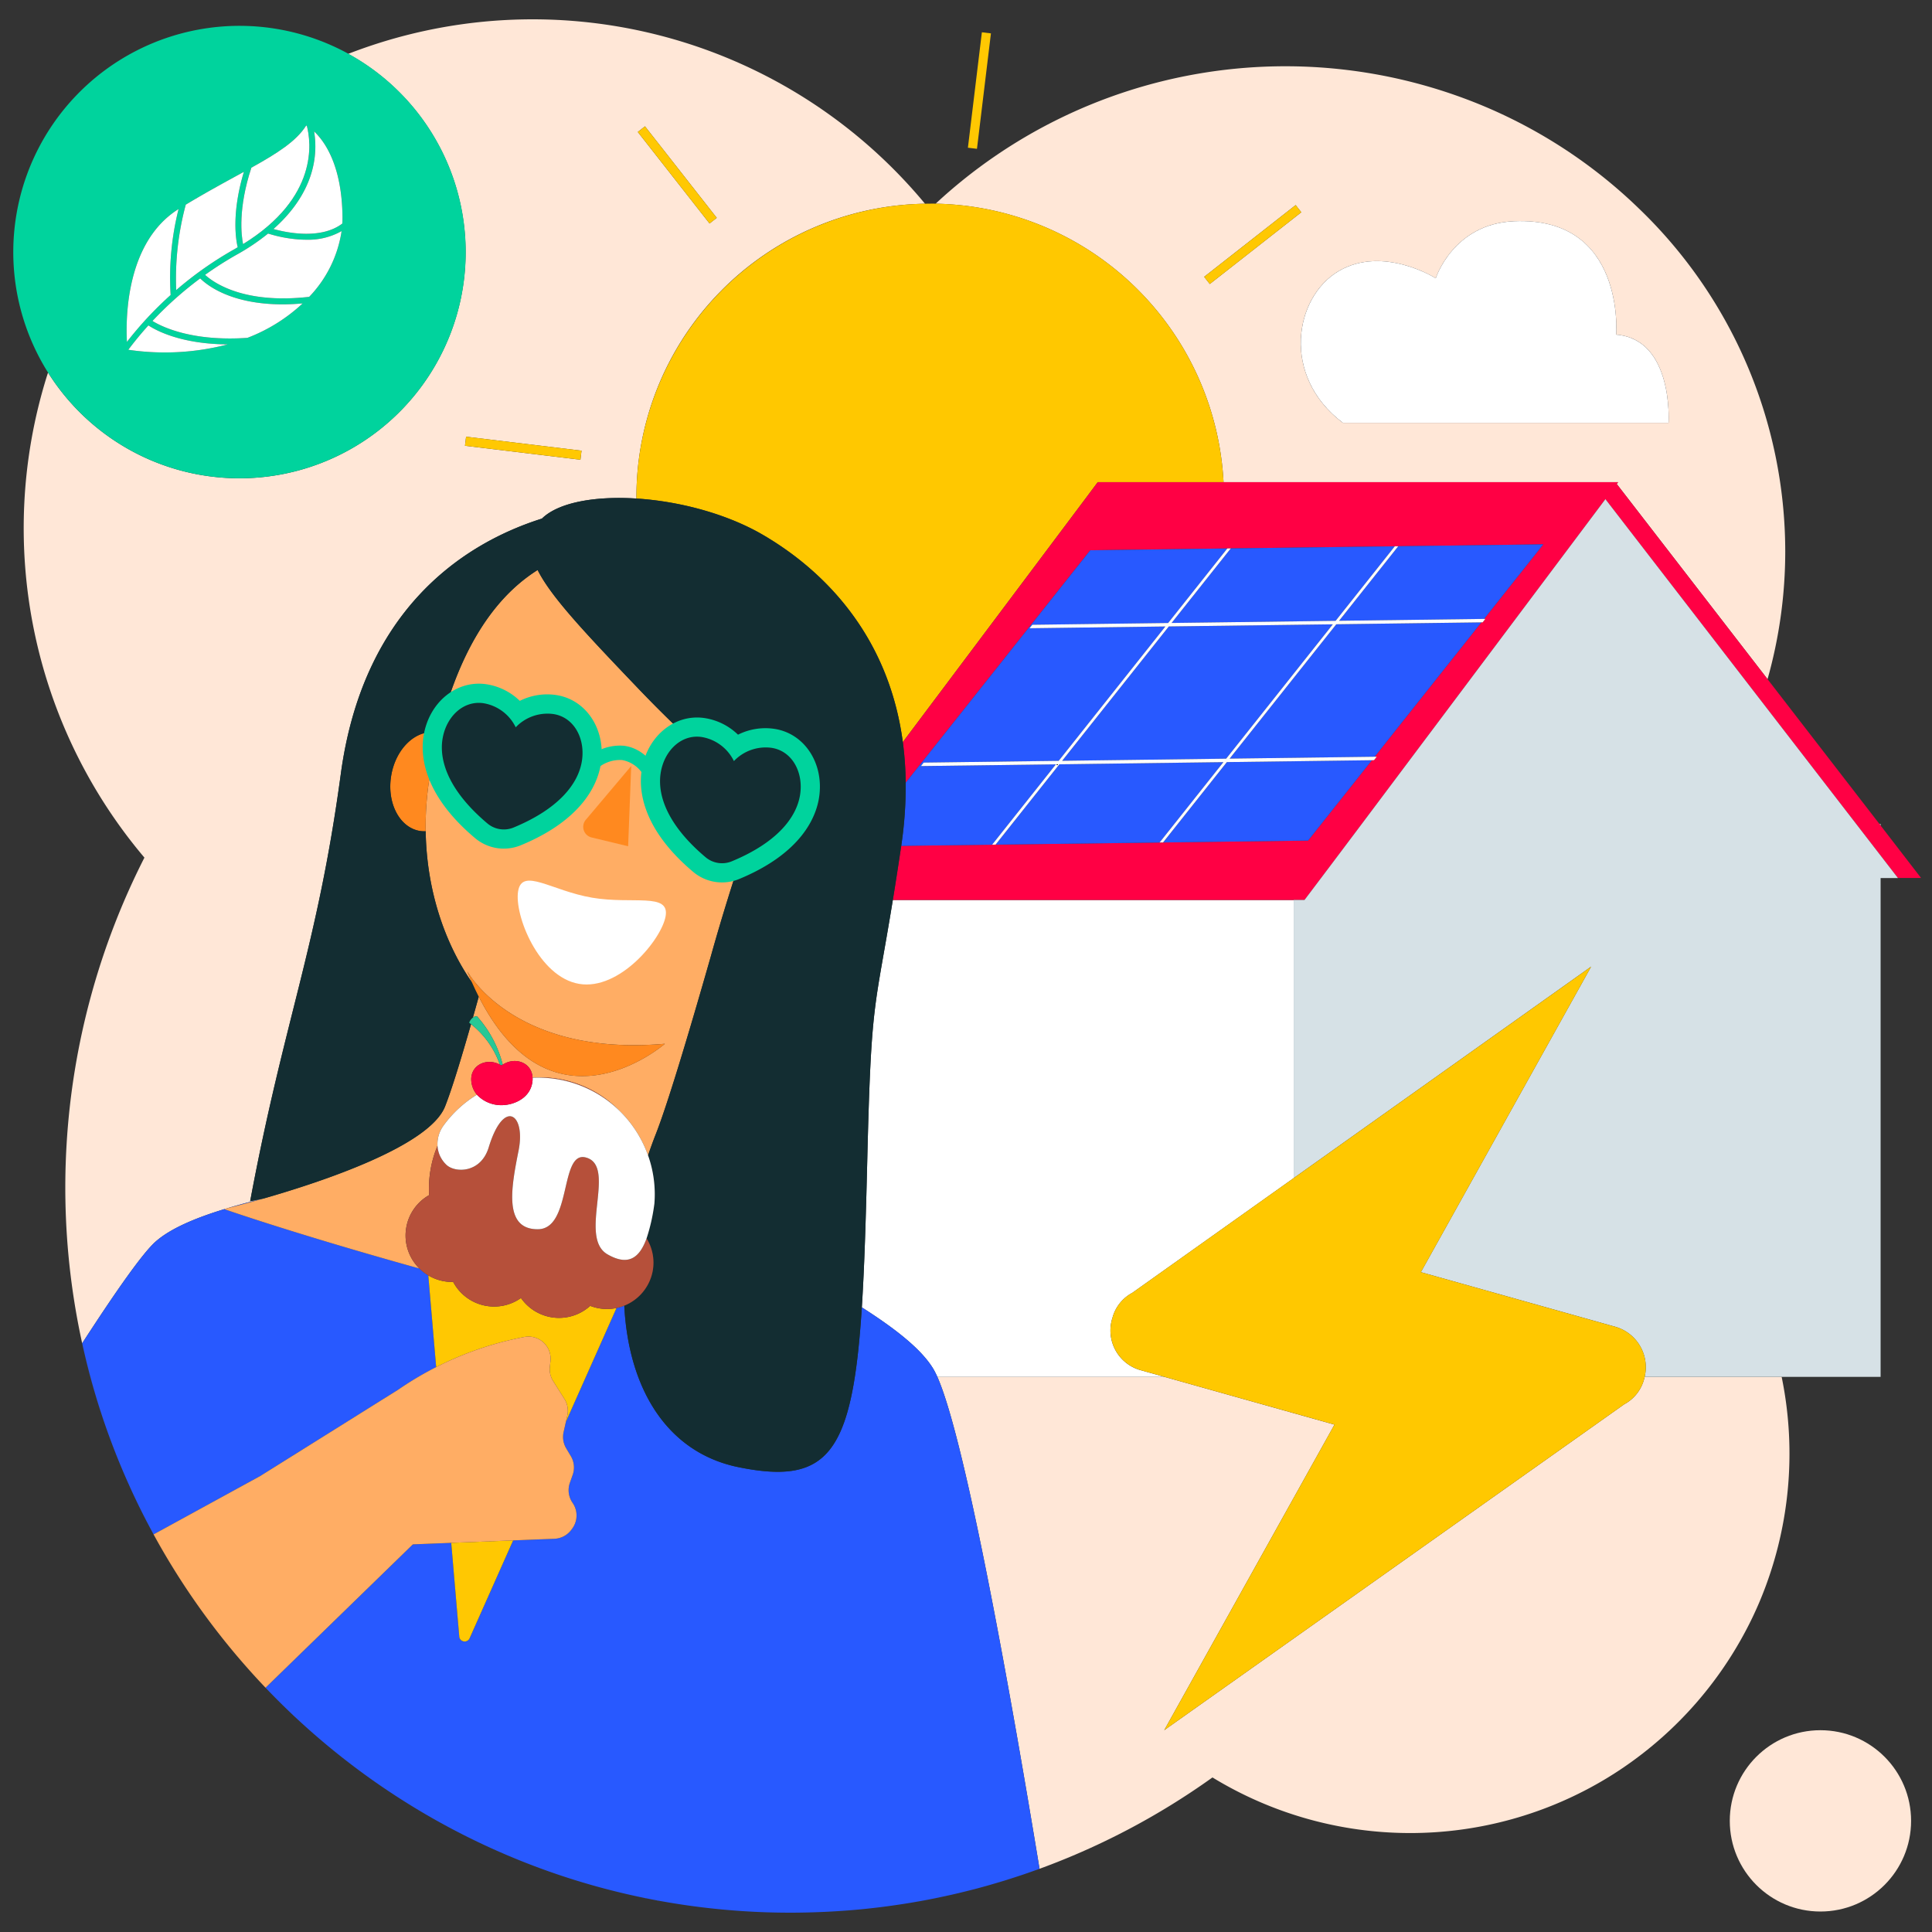
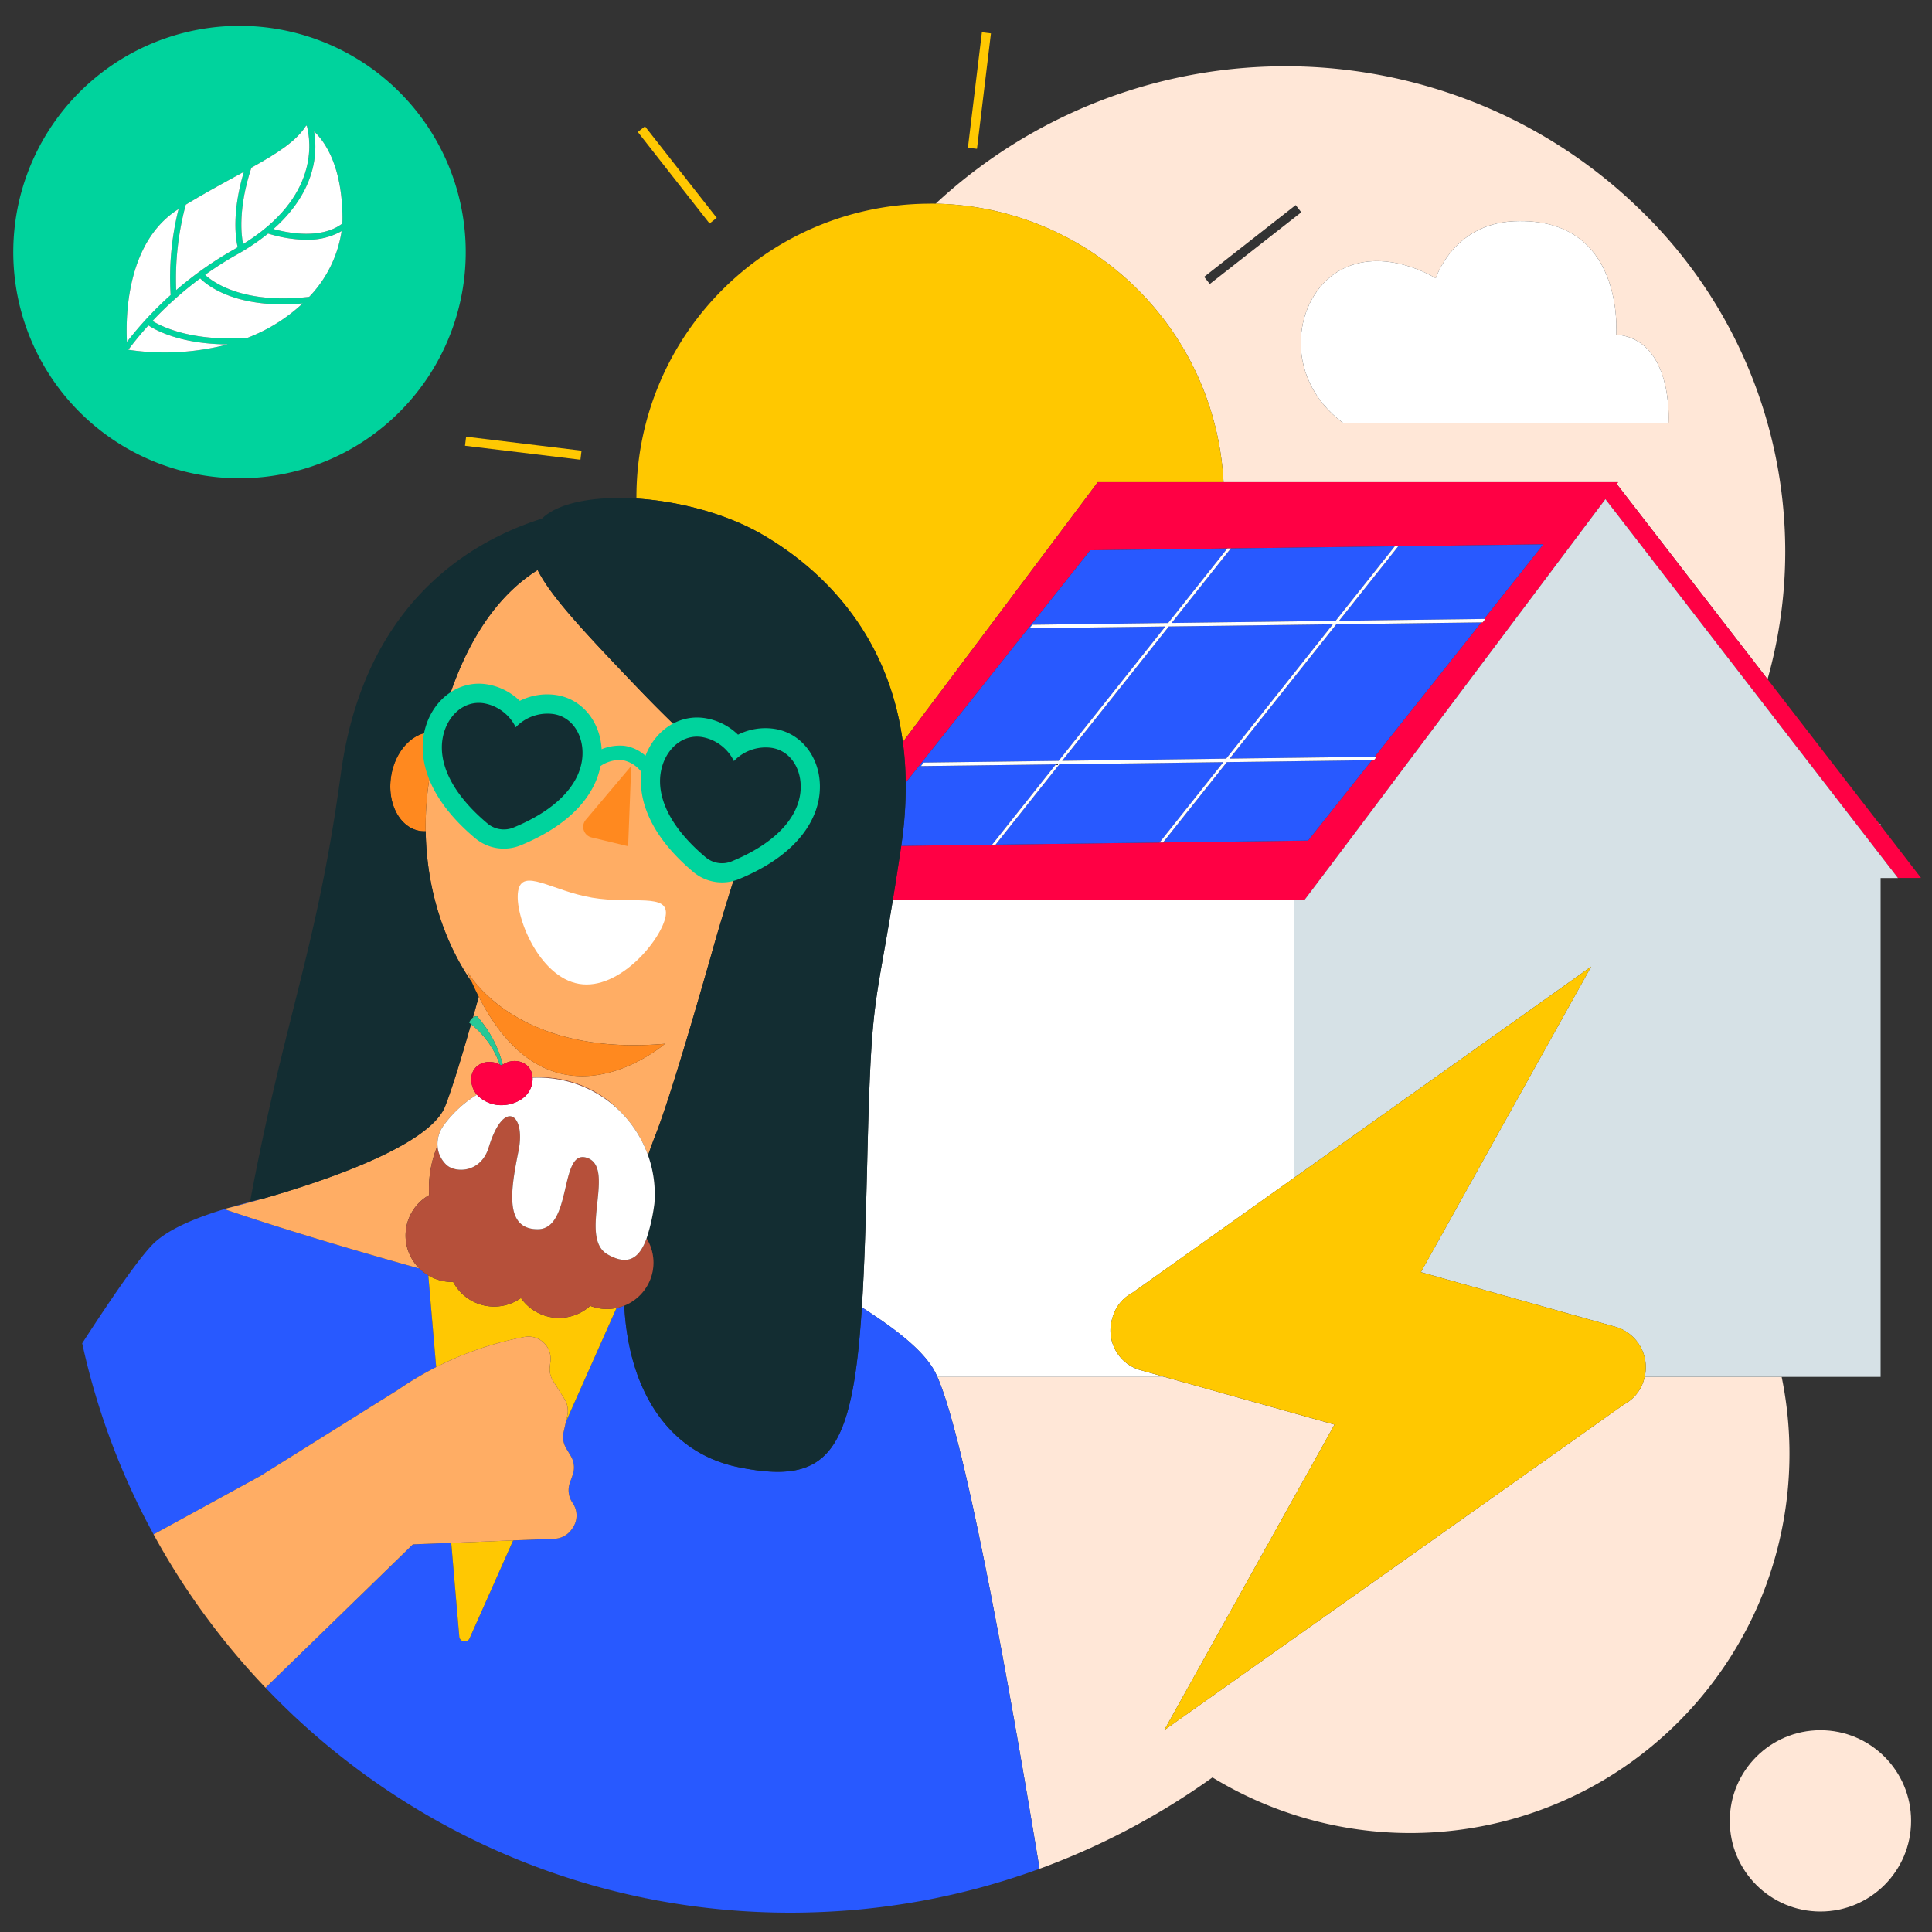
<svg xmlns="http://www.w3.org/2000/svg" id="Calque_1" data-name="Calque 1" viewBox="0 0 500 500">
  <rect x="0" y="0" width="500" height="500" fill="#333333" stroke="none" />
  <defs>
    <style>.cls-1{fill:#ffe7d7;}.cls-2{fill:#ffc800;}.cls-3{fill:#ffc802;}.cls-4{fill:#d6e1e6;}.cls-5{fill:#fff;}.cls-6{fill:#f04;}.cls-7{fill:#2859ff;}.cls-8{fill:#00d39d;}.cls-9{fill:#ffad64;}.cls-10{fill:#ff891f;}.cls-11{fill:#132d32;}.cls-12{fill:#b6503a;}.cls-13{fill:#27c896;}</style>
  </defs>
  <title>electricite-verte-solaire</title>
  <path class="cls-1" d="M453.436,418.8q1.034-2.145,1.965-4.347a98.654,98.654,0,0,0,5.691-58.109H425.635c-.047.186-.085.372-.143.558a10.366,10.366,0,0,1-5.144,6.523L301.3,447.771l44.066-79.079-44.013-12.364H242.586c7.509,16.889,19.585,85.666,26.448,127.318-.4.145-.8.287-1.2.43A187.178,187.178,0,0,0,313.786,460a98.231,98.231,0,0,0,102.075.182q2.024-1.229,3.982-2.553A98.571,98.571,0,0,0,453.436,418.8Z" />
  <path class="cls-1" d="M249.863,53.256a76.045,76.045,0,0,1,66.788,71.534h102.1l-.332.442-.013.018L457.44,175.77a121.891,121.891,0,0,0,4.58-33.152A123.141,123.141,0,0,0,424.08,53.9q-3.3-3.193-6.824-6.153-4.7-3.944-9.785-7.448a130.385,130.385,0,0,0-16.015-9.422q-2.793-1.386-5.663-2.643A132.947,132.947,0,0,0,242.139,52.714,76.9,76.9,0,0,1,249.863,53.256Zm96.654,16.87c11.5-6.694,25.059,1.888,25.059,1.888s4.463-14.074,20.254-14.761C420.724,56,418.262,86.6,418.262,86.6c14.933,1.2,13.56,22.828,13.56,22.828H347.546C331.412,97.246,335.016,76.82,346.516,70.126Zm-11.2-17.049,1.457,1.858L313.094,73.5l-1.457-1.858Z" />
  <circle class="cls-1" cx="471.127" cy="471.238" r="23.461" />
  <path class="cls-1" d="M229.437,493.364c-.5.066-1,.133-1.5.195C228.437,493.5,228.937,493.43,229.437,493.364Z" />
  <path class="cls-1" d="M247.9,489.975q-.831.2-1.666.386Q247.072,490.173,247.9,489.975Z" />
  <path class="cls-1" d="M243.514,490.954c-.473.1-.945.2-1.42.3C242.569,491.158,243.041,491.054,243.514,490.954Z" />
  <path class="cls-1" d="M233.806,492.737c-.508.079-1.018.154-1.527.229C232.788,492.891,233.3,492.817,233.806,492.737Z" />
  <path class="cls-1" d="M238.04,492.031c-.36.065-.722.122-1.083.184C237.318,492.153,237.68,492.1,238.04,492.031Z" />
  <path class="cls-1" d="M256.925,487.606q-.87.252-1.743.5Q256.056,487.858,256.925,487.606Z" />
  <path class="cls-1" d="M261.62,486.177c-.58.185-1.16.371-1.743.551C260.46,486.548,261.039,486.362,261.62,486.177Z" />
  <path class="cls-1" d="M265.671,484.839q-.913.314-1.83.618Q264.757,485.151,265.671,484.839Z" />
  <path class="cls-1" d="M224.57,493.944c-.308.033-.615.07-.924.1C223.955,494.014,224.262,493.977,224.57,493.944Z" />
  <path class="cls-1" d="M252.049,488.95c-.537.14-1.077.273-1.616.408C250.972,489.223,251.512,489.09,252.049,488.95Z" />
  <path class="cls-1" d="M31.653,380.352q-1.781-4.211-3.361-8.524Q29.871,376.14,31.653,380.352Z" />
  <path class="cls-1" d="M62.677,430.13a188.488,188.488,0,0,1-13.716-17.892A188.488,188.488,0,0,0,62.677,430.13Z" />
  <path class="cls-1" d="M219.361,494.426c-.4.031-.8.055-1.2.084C218.558,494.481,218.961,494.457,219.361,494.426Z" />
  <path class="cls-1" d="M107.28,467.824q-3.87-2.352-7.616-4.883Q103.409,465.471,107.28,467.824Z" />
  <path class="cls-1" d="M85.213,452.135q-3.477-2.869-6.811-5.9Q81.735,449.265,85.213,452.135Z" />
  <path class="cls-1" d="M78.4,446.235q-3.334-3.03-6.519-6.216Q75.067,443.2,78.4,446.235Z" />
  <path class="cls-1" d="M153.228,487.879q-4.454-1.265-8.816-2.742Q148.773,486.613,153.228,487.879Z" />
  <path class="cls-1" d="M210.391,494.9c-.456.014-.912.03-1.369.041C209.48,494.934,209.935,494.917,210.391,494.9Z" />
  <path class="cls-1" d="M214.971,494.712q-.746.041-1.494.074Q214.225,494.751,214.971,494.712Z" />
  <path class="cls-1" d="M171.389,492.068q-4.622-.826-9.164-1.875Q166.765,491.241,171.389,492.068Z" />
-   <path class="cls-1" d="M40.268,321.329c3.849-3.393,10.228-6.09,17.78-8.405l-.061-.021s.253-.06.712-.174c2.941-.885,6.049-1.715,9.249-2.507-2,.412-3.209.651-3.209.651,8.835-47.318,17.344-65.394,23.455-110.542,5.6-41.439,30.4-59.277,52.05-66.123,4.24-4.172,13.692-5.881,24.465-5.193a75.891,75.891,0,0,1,74.684-76.287A131.9,131.9,0,0,0,90.112,13.94,58.525,58.525,0,1,1,12.436,96.422c-.125.388-.257.774-.378,1.164A131.979,131.979,0,0,0,37.376,221.951a188.274,188.274,0,0,0-9.084,149.877,186.3,186.3,0,0,1-7.027-24.186C30.074,334.035,36.974,324.233,40.268,321.329ZM183.633,57.837,165.063,34.153l1.858-1.457,18.57,23.684Zm-63.01,55.18,29.876,3.616-.284,2.344-29.876-3.616Z" />
  <path class="cls-1" d="M92.3,457.708q-3.614-2.7-7.091-5.573Q88.689,455,92.3,457.708Z" />
  <path class="cls-1" d="M33.484,384.536a187.393,187.393,0,0,0,15.477,27.7Q44.01,404.91,39.749,397.1,36.392,390.954,33.484,384.536Z" />
  <path class="cls-2" d="M165.244,119.607a76.661,76.661,0,0,0-.535,9.408c10.586.676,22.439,3.661,31.86,8.9,15.86,8.99,33.3,25.842,37.082,54.134l47.183-62.9,2.929-3.924.332-.442h32.555a76.045,76.045,0,0,0-66.788-71.534,76.9,76.9,0,0,0-7.723-.543c-.919-.018-1.832,0-2.745.014A76.037,76.037,0,0,0,165.244,119.607Z" />
  <rect class="cls-3" x="238.428" y="22.253" width="30.094" height="2.361" transform="translate(199.755 272.256) rotate(-83.099)" />
-   <rect class="cls-3" x="309.16" y="62.11" width="30.095" height="2.361" transform="translate(30.018 213.521) rotate(-38.098)" />
  <rect class="cls-3" x="134.238" y="100.95" width="2.361" height="30.094" transform="translate(3.99 236.496) rotate(-83.098)" />
  <rect class="cls-3" x="174.096" y="30.219" width="2.361" height="30.096" transform="translate(9.412 117.792) rotate(-38.098)" />
  <polygon class="cls-4" points="486.708 213.253 486.4 213.253 486.708 213.665 486.708 213.253" />
  <path class="cls-5" d="M287.822,341.308q.031-.1.063-.194l0,0a10.362,10.362,0,0,1,5.144-6.523l41.78-29.7V243.928h0V232.914H231.067c-4.757,29.231-5.6,25.2-6.626,67.589-.363,15.032-.74,27.529-1.4,37.839,8.332,5.317,15.309,10.647,18.48,15.89a19.2,19.2,0,0,1,1.065,2.1h58.766l-6.316-1.774A10.654,10.654,0,0,1,287.822,341.308Z" />
  <path class="cls-6" d="M418.408,125.25l.013-.018.332-.442H284.1l-.332.442-2.929,3.924-47.183,62.9a86.527,86.527,0,0,1,.74,10.5L282.152,142.4l35.476-.461v0l.892-.012v0l42.451-.552v0l.892-.012v0l37.541-.488-15.316,19.291.322,0-.716.9-.323,0-27.609,34.773.543-.007-.716.9-.542.007-16.51,20.795-105.3,1.369c-.006.04-.01.079-.016.12-.8,5.372-1.512,9.93-2.156,13.885H337.605l6.8-9.01,8.016-10.668,63.058-84.061,75.706,98.046h5.981l-10.448-13.543-.009-.012-.309-.412-.013-.018L457.44,175.77Z" />
  <path class="cls-4" d="M415.478,129.174,352.42,213.235,344.4,223.9l-6.8,9.01h-2.793v11.014h0v60.956l76.977-54.728-44.067,79.083,50.617,14.219a10.873,10.873,0,0,1,7.294,12.883h61.073V227.245H491.2l-.019-.025Z" />
  <polygon class="cls-7" points="274.88 196.895 317.331 196.343 344.94 161.57 302.489 162.122 274.88 196.895" />
  <path class="cls-7" d="M233.238,218.909l105.3-1.369,16.51-20.795-37.541.488L301,218.027l-.892.012,16.51-20.794-42.451.552-16.51,20.794-.892.012,16.51-20.794-34.935.454.716-.9,34.934-.454L301.6,162.134l-35.154.457.716-.9,35.155-.457,15.316-19.291-35.476.461-47.761,60.154A103.978,103.978,0,0,1,233.238,218.909Z" />
  <polygon class="cls-7" points="318.223 196.332 355.764 195.844 383.373 161.071 345.832 161.559 318.223 196.332" />
  <polygon class="cls-7" points="303.205 161.221 345.656 160.669 360.972 141.378 318.521 141.93 303.205 161.221" />
  <polygon class="cls-7" points="346.548 160.657 384.089 160.169 399.406 140.878 361.864 141.366 346.548 160.657" />
  <path class="cls-5" d="M302.313,161.232l-35.155.457-.716.9,35.154-.457-27.609,34.773-34.934.454-.716.9,34.935-.454L256.763,218.6l.892-.012,16.51-20.794,42.451-.552-16.51,20.794.892-.012,16.51-20.794,37.541-.488.542-.007.716-.9-.543.007-37.541.488,27.609-34.773,37.541-.488.323,0,.716-.9-.322,0-37.541.488,15.316-19.291v0l-.892.012v0l-15.316,19.291-42.451.552,15.316-19.291v0l-.892.012v0Zm42.627.338-27.609,34.773-42.451.552,27.609-34.773Z" />
  <path class="cls-5" d="M347.546,109.432h84.275s1.373-21.627-13.56-22.828c0,0,2.462-30.607-26.432-29.35-15.791.686-20.254,14.761-20.254,14.761s-13.56-8.582-25.059-1.888S331.412,97.246,347.546,109.432Z" />
  <path class="cls-8" d="M59.37,123.723a58.547,58.547,0,1,0-46.934-27.3A58.528,58.528,0,0,0,59.37,123.723ZM46.216,54.1a72.745,72.745,0,0,0-2.054,22.239A92.679,92.679,0,0,0,32.846,88.492C32.512,82.189,32.645,62.594,46.216,54.1ZM64.028,87.439c-14.474.994-22.265-2.945-24.57-4.372A92.07,92.07,0,0,1,51.814,72.048c1.737,1.726,7.919,6.715,21.33,6.715,1.617,0,3.353-.083,5.185-.242A43.834,43.834,0,0,1,64.028,87.439ZM80.018,76.824c-17.062,1.949-24.862-3.777-26.945-5.694a90.657,90.657,0,0,1,8.357-5.32,55.818,55.818,0,0,0,7.951-5.369,35.109,35.109,0,0,0,7.749,1.511q1.1.085,2.146.085a17.534,17.534,0,0,0,9.132-2.231A31.264,31.264,0,0,1,80.018,76.824Zm8.576-18.97c-5.606,4.268-14.609,2.31-17.822,1.413C77.559,53.272,80.2,47.219,81.12,42.681a23.642,23.642,0,0,0,.172-8.667c2.716,2.55,7.2,8.763,7.343,22.1C88.642,56.7,88.626,57.275,88.593,57.853ZM79.25,32.48s.061.031.164.09c1.083,4.124,3.106,18.5-16.511,30.6C62.464,61.014,61.557,54,65.054,43.4,71.772,39.663,76.671,36.562,79.25,32.48ZM61.522,63.989c-.282.164-.547.331-.838.494A92.438,92.438,0,0,0,45.6,75.077,73.488,73.488,0,0,1,48.08,52.967c5.616-3.389,10.673-6.1,15.044-8.5C59.8,55.477,61.125,62.4,61.522,63.989ZM33.208,90.518c1.417-1.9,3.145-4.035,5.2-6.308,1.942,1.29,8.395,4.839,20.534,4.917A64.407,64.407,0,0,1,33.208,90.518Z" />
  <path class="cls-5" d="M79.276,62.037q-1.045,0-2.146-.085a35.109,35.109,0,0,1-7.749-1.511A55.818,55.818,0,0,1,61.43,65.81a90.657,90.657,0,0,0-8.357,5.32c2.083,1.917,9.883,7.643,26.945,5.694a31.264,31.264,0,0,0,8.39-17.018A17.534,17.534,0,0,1,79.276,62.037Z" />
  <path class="cls-5" d="M65.054,43.4c-3.5,10.6-2.59,17.613-2.151,19.773,19.617-12.1,17.594-26.481,16.511-30.6-.1-.059-.164-.09-.164-.09C76.671,36.562,71.772,39.663,65.054,43.4Z" />
  <path class="cls-5" d="M81.292,34.014a23.642,23.642,0,0,1-.172,8.667c-.924,4.538-3.561,10.59-10.349,16.585,3.213.9,12.216,2.855,17.822-1.413.033-.579.048-1.157.042-1.735C88.489,42.777,84.009,36.564,81.292,34.014Z" />
  <path class="cls-5" d="M45.6,75.077A92.438,92.438,0,0,1,60.684,64.483c.291-.163.555-.33.838-.494-.4-1.588-1.718-8.512,1.6-19.524-4.371,2.4-9.428,5.113-15.044,8.5A73.488,73.488,0,0,0,45.6,75.077Z" />
  <path class="cls-5" d="M38.408,84.21c-2.055,2.272-3.783,4.412-5.2,6.308a64.407,64.407,0,0,0,25.733-1.39C46.8,89.048,40.35,85.5,38.408,84.21Z" />
  <path class="cls-5" d="M44.162,76.343A72.745,72.745,0,0,1,46.216,54.1c-13.571,8.491-13.7,28.086-13.369,34.388A92.679,92.679,0,0,1,44.162,76.343Z" />
  <path class="cls-5" d="M73.144,78.764c-13.411,0-19.593-4.989-21.33-6.715A92.07,92.07,0,0,0,39.458,83.066c2.305,1.428,10.1,5.366,24.57,4.372a43.834,43.834,0,0,0,14.3-8.917C76.5,78.681,74.761,78.764,73.144,78.764Z" />
  <path class="cls-2" d="M418.342,343.457l-50.617-14.219,44.067-79.083-76.977,54.728-41.78,29.7a10.362,10.362,0,0,0-5.144,6.523l0,0q-.033.1-.063.194a10.654,10.654,0,0,0,7.213,13.246l6.316,1.774,44.013,12.364L301.3,447.771l119.049-84.35a10.366,10.366,0,0,0,5.144-6.523c.058-.185.1-.372.143-.558A10.873,10.873,0,0,0,418.342,343.457Z" />
  <path class="cls-7" d="M242.586,356.328a19.2,19.2,0,0,0-1.065-2.1c-3.17-5.243-10.148-10.573-18.48-15.89-2.415,37.716-8.626,46.076-31.864,41.368-18.369-3.717-28.487-20.033-29.619-41.808a11.942,11.942,0,0,1-2.005.61l-13.092,29.434-.6,2.681a5.735,5.735,0,0,0,.67,4.2l1.2,2.016a5.736,5.736,0,0,1,.482,4.852l-.728,2.058a5.735,5.735,0,0,0,.7,5.184,5.736,5.736,0,0,1-.164,6.767l-.227.3a5.737,5.737,0,0,1-4.321,2.236l-10.667.422-11.324,25.46a1.418,1.418,0,0,1-2.606-.4l-2.094-24.422-9.826.389a1.24,1.24,0,0,0-.137.039L68.724,436.785q1.56,1.636,3.158,3.235,3.185,3.185,6.519,6.216t6.811,5.9Q88.689,455,92.3,457.708t7.36,5.234q3.745,2.53,7.616,4.883a186.833,186.833,0,0,0,37.131,17.313q4.361,1.476,8.816,2.742t9,2.314q4.541,1.048,9.164,1.875A188.853,188.853,0,0,0,204.617,495c1.473,0,2.94-.022,4.405-.056.457-.011.913-.027,1.369-.041q1.546-.047,3.086-.117.748-.035,1.494-.074,1.6-.087,3.186-.2c.4-.029.8-.053,1.2-.084q2.149-.167,4.285-.38c.309-.031.616-.069.924-.1q1.687-.178,3.366-.385c.5-.062,1-.129,1.5-.195q1.424-.188,2.841-.4c.51-.075,1.019-.15,1.527-.229q1.58-.247,3.151-.522c.36-.063.723-.12,1.083-.184q2.035-.366,4.054-.777c.475-.1.947-.2,1.42-.3q1.365-.288,2.723-.593.834-.189,1.666-.386,1.269-.3,2.53-.617c.539-.135,1.079-.268,1.616-.408q1.572-.41,3.133-.848.873-.244,1.743-.5,1.48-.429,2.952-.878c.583-.179,1.162-.366,1.743-.551q1.113-.354,2.22-.721.917-.3,1.83-.618c.725-.249,1.446-.505,2.167-.763.4-.143.8-.284,1.2-.43C262.171,441.994,250.094,373.217,242.586,356.328Z" />
  <path class="cls-7" d="M67.948,310.221c-3.2.792-6.308,1.622-9.249,2.507,1.432-.354,4.938-1.245,9.556-2.57Z" />
  <path class="cls-7" d="M67.336,382l35.7-22.334a85.66,85.66,0,0,1,9.847-5.861l-2.035-23.736a11.968,11.968,0,0,1-2.316-1.784c-31.309-8.71-49.441-15-50.48-15.363-7.552,2.315-13.932,5.012-17.78,8.405-3.295,2.9-10.195,12.706-19,26.313a186.3,186.3,0,0,0,7.027,24.186q1.579,4.313,3.361,8.524.89,2.105,1.831,4.184,2.9,6.416,6.265,12.567Z" />
  <path class="cls-9" d="M105.14,317.685a11.988,11.988,0,0,1,5.924-8.392,28.681,28.681,0,0,1,2.162-12.767,8.068,8.068,0,0,1,1.524-5.193,30.012,30.012,0,0,1,8.669-8.028,6.215,6.215,0,0,1-1.4-3.161c-.641-4.352,3.783-6.533,7.341-4.63a22.953,22.953,0,0,0-7.458-10.466c-2.551,8.951-4.989,16.918-6.717,21.288-4.041,10.223-31.588,19.418-46.93,23.822-4.617,1.325-8.124,2.216-9.556,2.57-.459.114-.712.174-.712.174l.061.021c1.039.362,19.172,6.653,50.48,15.363A11.993,11.993,0,0,1,105.14,317.685Z" />
  <path class="cls-9" d="M130.1,275.529c3.236-2.1,7.544-.549,7.722,3.361a28.743,28.743,0,0,1,22.3,8.376A30.349,30.349,0,0,1,167.712,299c.627-1.826,1.285-3.657,2.009-5.5,2.9-7.379,8.07-24.4,14.255-46.059,5.9-21.138,12.778-40.076,12.778-40.076a350.341,350.341,0,0,1-31.981-29.613c-13.663-14.3-22.186-23.359-25.636-30.243-13,8.172-21.019,23.618-25.606,42.214q-1.31,5.312-2.265,10.931a78.955,78.955,0,0,0-1.1,14.458c.234,15.1,4.837,28.847,11.994,39.153-.417-.936-.83-1.893-1.234-2.9,0,0,11.911,22.186,51.138,18.766,0,0-29.04,25.345-48.166-12.213-.507,1.831-1.015,3.65-1.52,5.438a1.887,1.887,0,0,1,1.05-.36A29.724,29.724,0,0,1,130.1,275.529Z" />
  <path class="cls-10" d="M111.266,200.661q.953-5.611,2.265-10.931c-.192-.049-.38-.1-.577-.138-5.271-.9-10.511,4.074-11.705,11.1s2.112,13.451,7.382,14.347a7.345,7.345,0,0,0,1.536.082A78.955,78.955,0,0,1,111.266,200.661Z" />
  <path class="cls-11" d="M231.067,232.914c.644-3.956,1.358-8.514,2.156-13.885.006-.041.01-.079.016-.12a103.978,103.978,0,0,0,1.153-16.352,86.527,86.527,0,0,0-.74-10.5c-3.784-28.292-21.222-45.144-37.082-54.134-9.422-5.244-21.274-8.229-31.86-8.9-10.773-.688-20.225,1.021-24.465,5.193-21.648,6.846-46.447,24.684-52.05,66.123-6.111,45.148-14.621,63.224-23.455,110.542,0,0,1.21-.239,3.209-.651l.307-.063c15.342-4.4,42.888-13.6,46.93-23.822,1.729-4.37,4.166-12.337,6.717-21.288-.158-.124-.305-.251-.47-.372a2.812,2.812,0,0,1,.948-1.31c.505-1.788,1.013-3.607,1.52-5.438q-.884-1.736-1.738-3.656c-7.157-10.306-11.76-24.051-11.994-39.153a7.345,7.345,0,0,1-1.536-.082c-5.271-.9-8.576-7.317-7.382-14.347s6.434-11.994,11.705-11.1c.2.034.386.09.577.138,4.586-18.6,12.6-34.042,25.606-42.214,3.45,6.884,11.973,15.939,25.636,30.243a350.341,350.341,0,0,0,31.981,29.613s-6.881,18.938-12.778,40.076c-6.186,21.661-11.354,38.68-14.255,46.059-.723,1.84-1.381,3.671-2.009,5.5a30.042,30.042,0,0,1,1.641,12.465,48.1,48.1,0,0,1-2.022,9.023,11.969,11.969,0,0,1-5.772,17.411c1.131,21.775,11.249,38.091,29.619,41.808,23.238,4.707,29.449-3.653,31.864-41.368.66-10.31,1.037-22.808,1.4-37.839C225.464,258.117,226.31,262.145,231.067,232.914Z" />
  <path class="cls-10" d="M172.065,270.141c-39.227,3.42-51.138-18.766-51.138-18.766.4,1,.818,1.961,1.234,2.9q.854,1.919,1.738,3.656C143.025,295.487,172.065,270.141,172.065,270.141Z" />
  <path class="cls-3" d="M155.037,338.593a12.077,12.077,0,0,1-2.292-.638,12.008,12.008,0,0,1-17.919-2.03,12.007,12.007,0,0,1-17.546-4.164,11.931,11.931,0,0,1-6.435-1.69l2.035,23.736a85.673,85.673,0,0,1,22.814-7.795l.114-.022a5.735,5.735,0,0,1,6.654,6.292l-.16,1.432a5.736,5.736,0,0,0,.846,3.692l2.926,4.648a5.736,5.736,0,0,1,.742,4.314l-.355,1.577,13.092-29.434A11.963,11.963,0,0,1,155.037,338.593Z" />
  <path class="cls-3" d="M118.873,423.712a1.418,1.418,0,0,0,2.606.4l11.324-25.46-16.024.635Z" />
  <path class="cls-12" d="M143.865,279.241a30.054,30.054,0,0,1,16.257,8.025,28.743,28.743,0,0,0-22.3-8.376c0,.008,0,.016,0,.024A30.787,30.787,0,0,1,143.865,279.241Z" />
  <path class="cls-12" d="M168.938,328.825a11.947,11.947,0,0,0-1.607-8.335c-1.9,5.254-4.871,7.138-10.112,4.131-7.721-4.429,2.6-23.021-5.67-25.082-6.746-1.682-3.512,18.565-12.381,18.586s-6.891-10.7-4.961-20.38c1.9-9.515-3.843-13.589-7.732-.815-2.05,6.732-8.7,6.635-10.936,4.527a7.574,7.574,0,0,1-1.6-2.174,7.235,7.235,0,0,1-.712-2.758,28.681,28.681,0,0,0-2.162,12.767,12.015,12.015,0,0,0,6.216,22.469,12.007,12.007,0,0,0,17.546,4.164,12.008,12.008,0,0,0,17.919,2.03,11.971,11.971,0,0,0,6.809.558,12.07,12.07,0,0,0,9.384-9.687Z" />
  <path class="cls-5" d="M160.123,287.266a30.054,30.054,0,0,0-16.257-8.025,30.787,30.787,0,0,0-6.039-.327,5.654,5.654,0,0,1,0,.668c-.343,4.558-4.742,6.321-7.684,6.425a8.653,8.653,0,0,1-6.72-2.7,30.012,30.012,0,0,0-8.669,8.028,8.068,8.068,0,0,0-1.524,5.193,7.235,7.235,0,0,0,.712,2.758,7.574,7.574,0,0,0,1.6,2.174c2.234,2.108,8.886,2.205,10.936-4.527,3.889-12.774,9.628-8.7,7.732.815-1.93,9.685-3.907,20.4,4.961,20.38s5.635-20.267,12.381-18.586c8.267,2.061-2.052,20.653,5.67,25.082,5.241,3.007,8.214,1.123,10.112-4.131a48.1,48.1,0,0,0,2.022-9.023A30.042,30.042,0,0,0,167.712,299,30.349,30.349,0,0,0,160.123,287.266Z" />
  <path class="cls-13" d="M129.359,275.514c.139.074.279.142.415.229.107-.08.22-.143.33-.214a29.724,29.724,0,0,0-6.676-12.523,1.887,1.887,0,0,0-1.05.36,2.812,2.812,0,0,0-.948,1.31c.165.121.311.249.47.372A22.953,22.953,0,0,1,129.359,275.514Z" />
  <path class="cls-6" d="M130.139,286.007c2.942-.1,7.341-1.868,7.684-6.425a5.654,5.654,0,0,0,0-.668c0-.008,0-.016,0-.024-.178-3.91-4.487-5.459-7.722-3.361-.11.071-.223.134-.33.214-.136-.087-.276-.155-.415-.229-3.559-1.9-7.982.278-7.341,4.63a6.215,6.215,0,0,0,1.4,3.161A8.653,8.653,0,0,0,130.139,286.007Z" />
  <path class="cls-9" d="M106.953,399.679l9.826-.389,16.024-.635,10.667-.422A5.737,5.737,0,0,0,147.791,396l.227-.3a5.736,5.736,0,0,0,.164-6.767,5.735,5.735,0,0,1-.7-5.184l.728-2.058a5.736,5.736,0,0,0-.482-4.852l-1.2-2.016a5.735,5.735,0,0,1-.67-4.2l.6-2.681.355-1.577a5.736,5.736,0,0,0-.742-4.314l-2.926-4.648a5.736,5.736,0,0,1-.846-3.692l.16-1.432a5.735,5.735,0,0,0-6.654-6.292l-.114.022a85.858,85.858,0,0,0-32.66,13.656L67.336,382,39.749,397.1q4.257,7.8,9.211,15.135A188.488,188.488,0,0,0,62.677,430.13q2.945,3.4,6.048,6.654l38.091-37.066A1.24,1.24,0,0,1,106.953,399.679Z" />
  <path class="cls-8" d="M153.648,198.865a1.862,1.862,0,0,1-.891-3.284,12.571,12.571,0,0,1,8.7-2.576c3.024.383,5.659,2.08,7.873,5.063a1.862,1.862,0,1,1-2.99,2.219A8.051,8.051,0,0,0,161,196.7a8.876,8.876,0,0,0-5.887,1.768A1.858,1.858,0,0,1,153.648,198.865Z" />
  <path class="cls-8" d="M128.627,219.49a11.6,11.6,0,0,1-5.7-2.6c-13.4-11.279-14.1-21.338-13.325-26.331,1.357-8.761,8.538-14.676,16.349-13.466a15.8,15.8,0,0,1,8.574,4.29,15.8,15.8,0,0,1,9.47-1.5c7.811,1.21,12.867,9.02,11.51,17.78-.773,4.993-4.486,14.368-20.666,21.067A11.6,11.6,0,0,1,128.627,219.49Z" />
  <path class="cls-11" d="M133.469,188.223a11.339,11.339,0,0,1,9.769-3.425c5.341.827,8.255,6.348,7.362,12.113-.938,6.057-6.166,12.481-17.658,17.239a6.6,6.6,0,0,1-6.814-1.055c-9.515-8.011-12.554-15.716-11.616-21.773.893-5.765,5.341-10.146,10.682-9.319A11.339,11.339,0,0,1,133.469,188.223Z" />
  <path class="cls-8" d="M185.093,228.235a11.6,11.6,0,0,0,6.215-.752c16.179-6.7,19.892-16.074,20.665-21.067,1.357-8.761-3.7-16.571-11.509-17.78a15.8,15.8,0,0,0-9.47,1.5,15.8,15.8,0,0,0-8.574-4.29c-7.811-1.21-14.992,4.705-16.349,13.466-.773,4.993-.07,15.052,13.325,26.331A11.6,11.6,0,0,0,185.093,228.235Z" />
  <path class="cls-11" d="M189.935,196.968a11.339,11.339,0,0,1,9.769-3.425c5.341.827,8.255,6.348,7.363,12.113-.938,6.057-6.166,12.481-17.658,17.239a6.6,6.6,0,0,1-6.814-1.055c-9.515-8.011-12.554-15.716-11.616-21.773.893-5.765,5.341-10.146,10.682-9.319A11.34,11.34,0,0,1,189.935,196.968Z" />
  <path class="cls-5" d="M134.092,230.61c-1.049,6.174,5.295,22.233,15.773,24.013s21.38-11.538,22.4-17.529c1.049-6.173-8.539-2.99-19.017-4.77s-18.1-7.888-19.153-1.714" />
  <path class="cls-10" d="M163.359,198.235l-11.718,13.883a2.826,2.826,0,0,0,1.463,4.613l9.456,2.28Z" />
</svg>